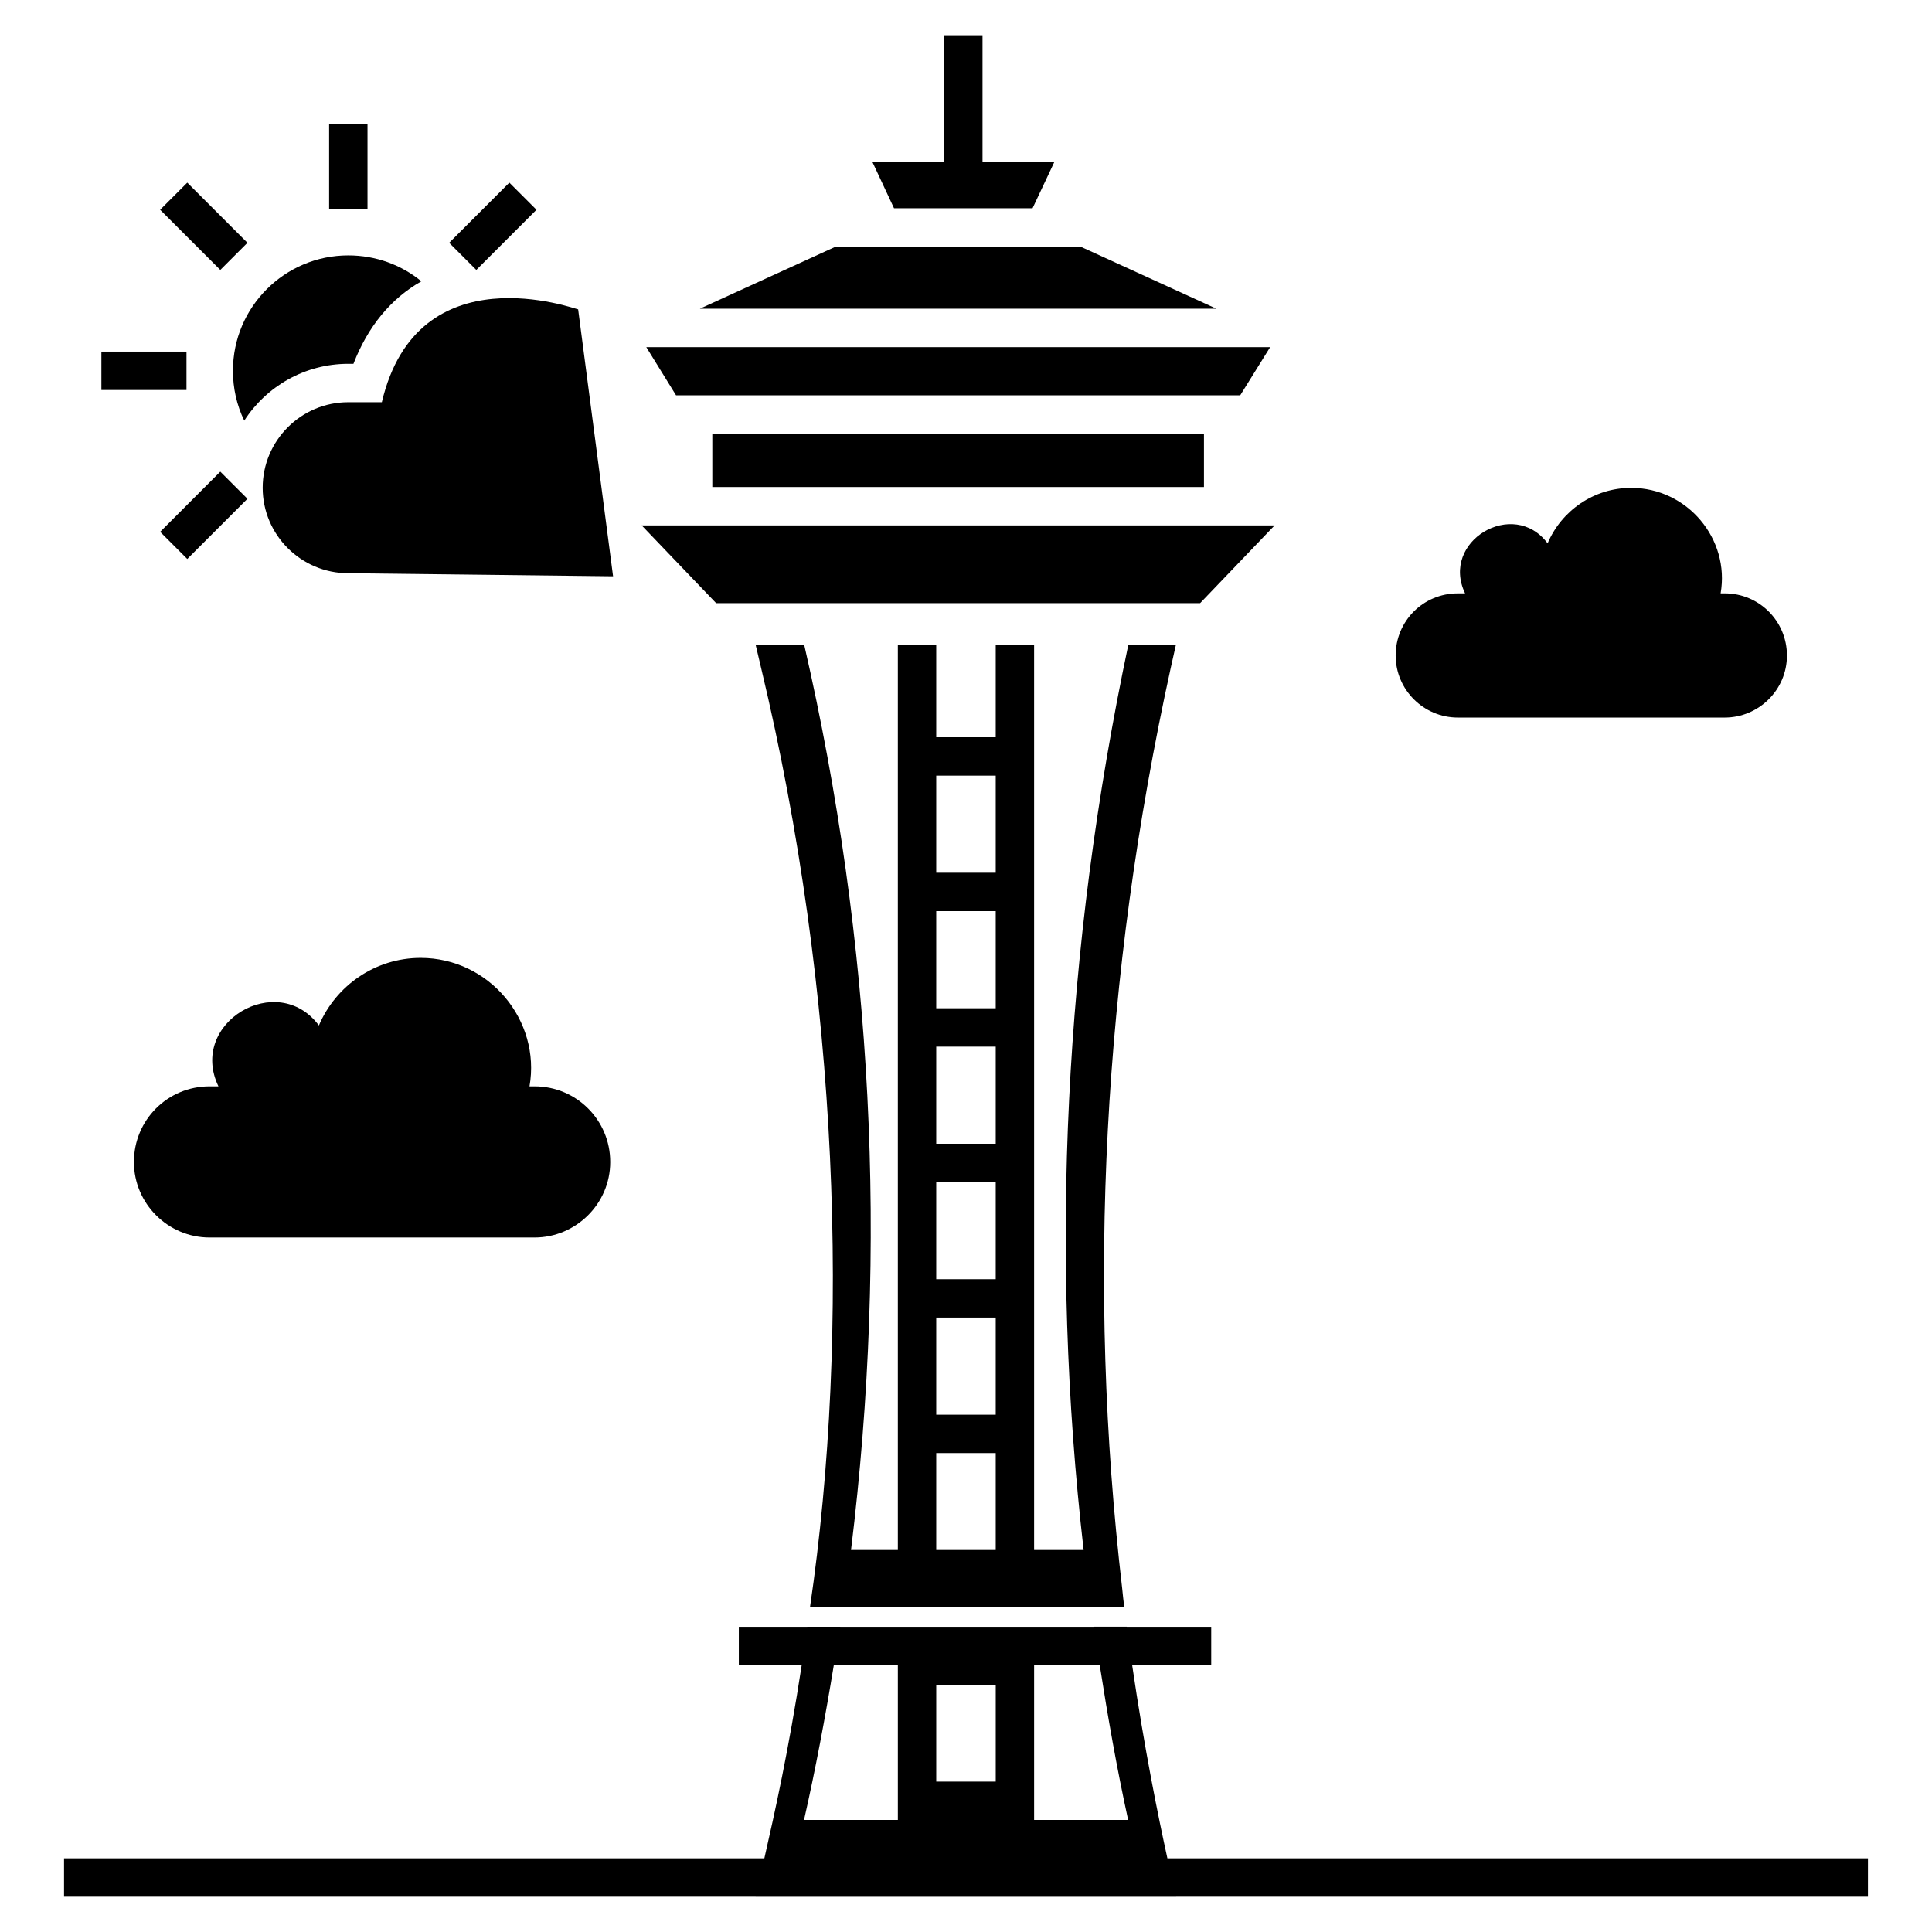
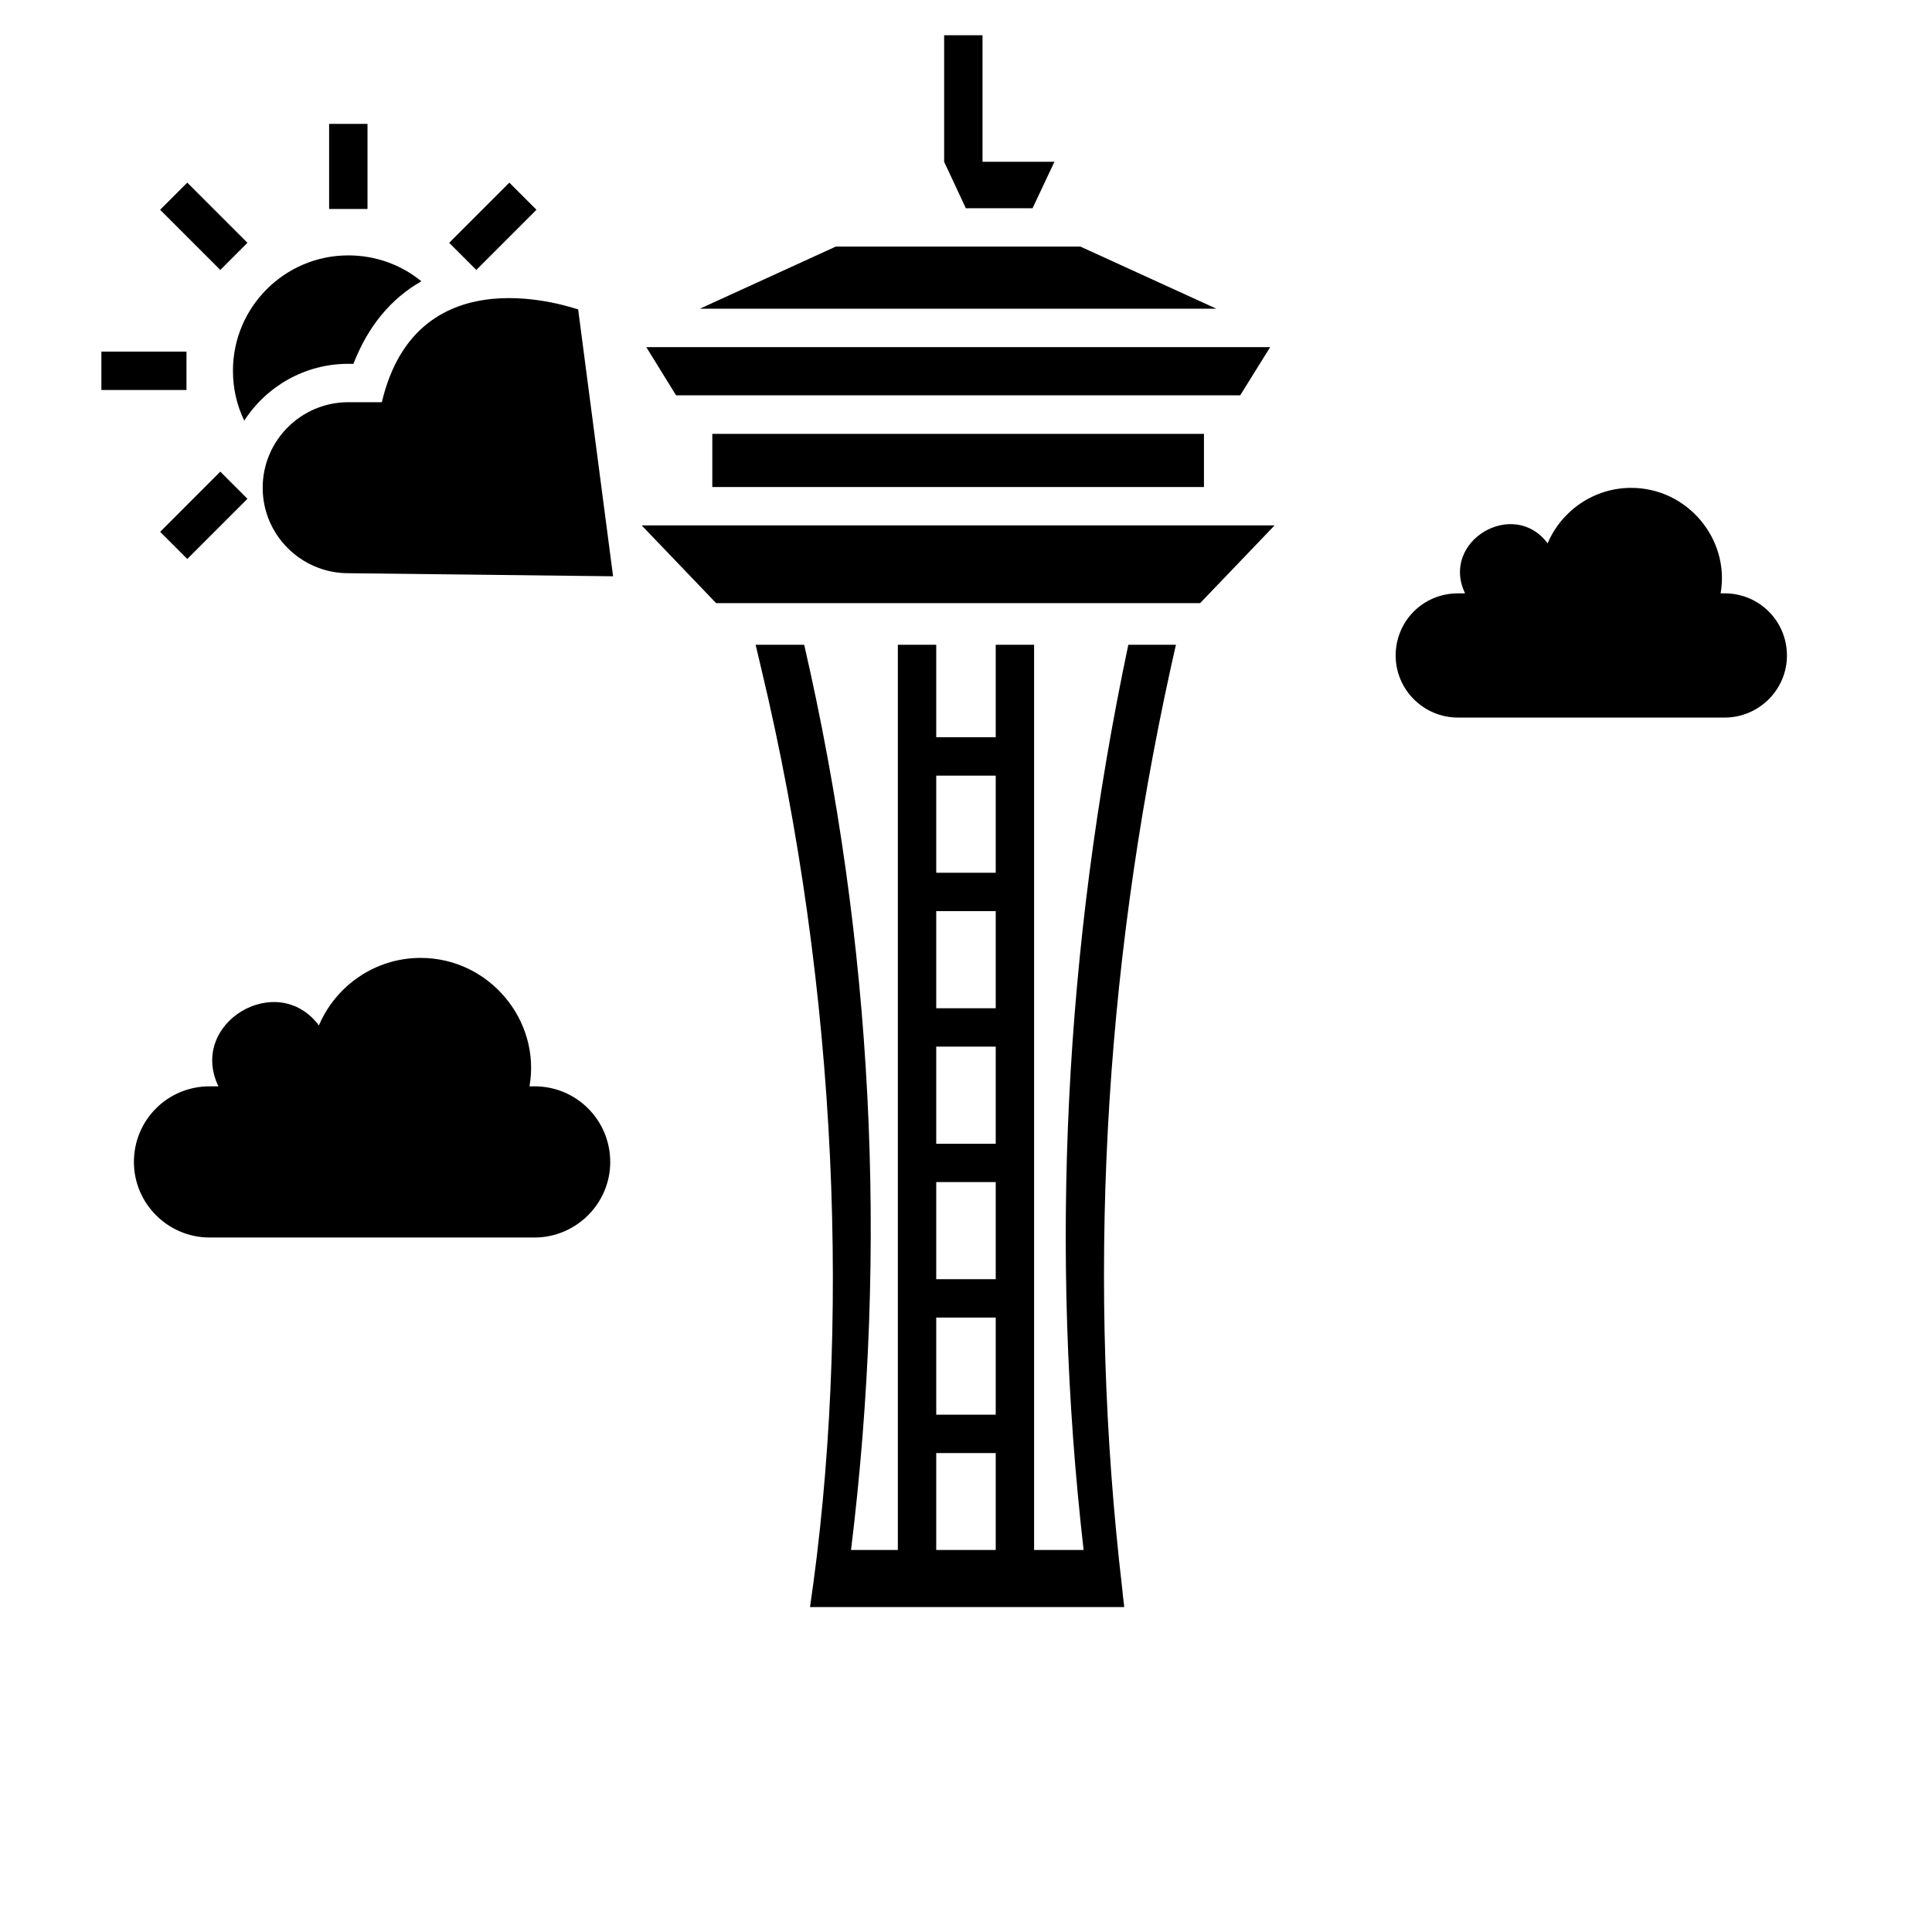
<svg xmlns="http://www.w3.org/2000/svg" fill="#000000" width="800px" height="800px" version="1.1" viewBox="144 144 512 512">
  <g>
-     <path d="m639.02 636.47h-185.65c-2.352-10.703-6.09-28.984-9.336-51.18h20.949v-10.172h-22.371c0-0.008-0.004-0.016-0.004-0.023h-8.797c0 0.008 0.004 0.016 0.004 0.023l-67.137 0.004c0-0.008 0.004-0.016 0.004-0.023h-8.746c0 0.008-0.004 0.016-0.004 0.023h-18.137v10.172h16.66c-3.426 22.449-7.172 39.258-9.895 51.18l-185.59-0.004v10.172h183.29c-0.004 0.004-0.004 0.008-0.004 0.012h111.43c0-0.004-0.004-0.008-0.004-0.012h183.34l0.004-10.172zm-220.97-51.18h17.391c2.141 13.734 4.551 27.402 7.527 41.02h-24.918zm-25.938 5.371h15.766v25.48h-15.766zm-27.145-5.371h16.973v41.02h-24.867c3.094-13.648 5.648-27.332 7.894-41.02z" />
    <path d="m332.77 258.98h130.29v14.086h-130.29z" />
    <path d="m430.3 209.34h-64.789l-36.055 16.477h136.91z" />
    <path d="m472.67 248.76 7.934-12.766h-165.33l7.883 12.766z" />
    <path d="m462.04 303.84 19.734-20.598h-167.72l19.73 20.598z" />
    <path d="m179.49 451.94c0 11.023 9.027 20.016 20.051 20.016h86.125c10.875 0 20.051-8.871 20.051-20.016 0-11.102-8.949-20.051-20.051-20.051h-1.344c3.062-17.488-10.688-34.035-28.848-34.035-12.102 0-22.512 7.414-26.965 17.902-10.984-14.75-34.711-0.695-26.621 16.133h-2.348c-11.133 0-20.051 8.914-20.051 20.051z" />
    <path d="m530.34 334.16h70.746c8.934 0 16.473-7.289 16.473-16.441 0-9.121-7.352-16.473-16.473-16.473h-1.105c2.516-14.367-8.777-27.957-23.699-27.957-9.941 0-18.492 6.09-22.152 14.703-9.023-12.117-28.516-0.57-21.867 13.254h-1.926c-9.148 0-16.473 7.324-16.473 16.473 0.004 9.059 7.418 16.441 16.477 16.441z" />
    <path d="m208.73 255.47c5.848-9.051 16.02-15.055 27.562-15.055h1.375c3.812-9.867 9.918-17.289 18.004-21.867-5.34-4.375-12.102-6.867-19.375-6.867-16.832 0-30.562 13.68-30.562 30.562-0.004 4.629 1.012 9.156 2.996 13.227z" />
    <path d="m231.22 176.83h10.172v22.551h-10.172z" />
    <path d="m193.63 192.4 15.945 15.945-7.191 7.191-15.945-15.945z" />
    <path d="m170.87 237.18h22.551v10.172h-22.551z" />
    <path d="m186.44 284.94 15.945-15.949 7.191 7.191-15.945 15.949z" />
    <path d="m278.98 192.4 7.191 7.191-15.945 15.945-7.191-7.191z" />
    <path d="m245.19 250.59h-8.898c-12.512 0-22.68 10.172-22.68 22.684 0 12.461 10.172 22.633 22.68 22.633 0.043 0 0.176 0.004 0.414 0.004h-0.07c0.121 0 0.23 0.004 0.32 0.004h-0.098c0.133 0 0.281 0.004 0.465 0.004h-0.055 0.133c3.731 0.043 18.539 0.215 69.07 0.801l-9.258-70.738c-0.508 0.027-42.523-15.648-52.023 24.609z" />
-     <path d="m417.64 199.18 5.797-12.309h-19.059v-33.527h-10.172v33.527h-19.035l5.75 12.309z" />
+     <path d="m417.64 199.18 5.797-12.309h-19.059v-33.527h-10.172v33.527l5.75 12.309z" />
    <path d="m455.63 314.87h-12.613c-16.984 80.504-20.902 160.86-11.848 239.89h-13.121v-239.89h-10.172v24.512h-15.766v-24.512h-10.172v239.89h-12.41c9.867-80.352 5.797-160.75-12.41-239.89h-12.867l1.477 6.254c20.648 86.312 23.637 175.93 12.934 248.76h83.27c-0.199-1.684-0.395-3.324-0.547-4.957-9.355-80.301-5.086-162.08 12.867-243.91zm-47.754 239.89h-15.766v-25.684h15.766zm0-35.852h-15.766v-25.734h15.766zm0-35.906h-15.766v-25.734h15.766zm0-35.902h-15.766v-25.734h15.766zm0-35.906h-15.766v-25.734h15.766zm0-35.902h-15.766v-25.734h15.766z" />
  </g>
</svg>